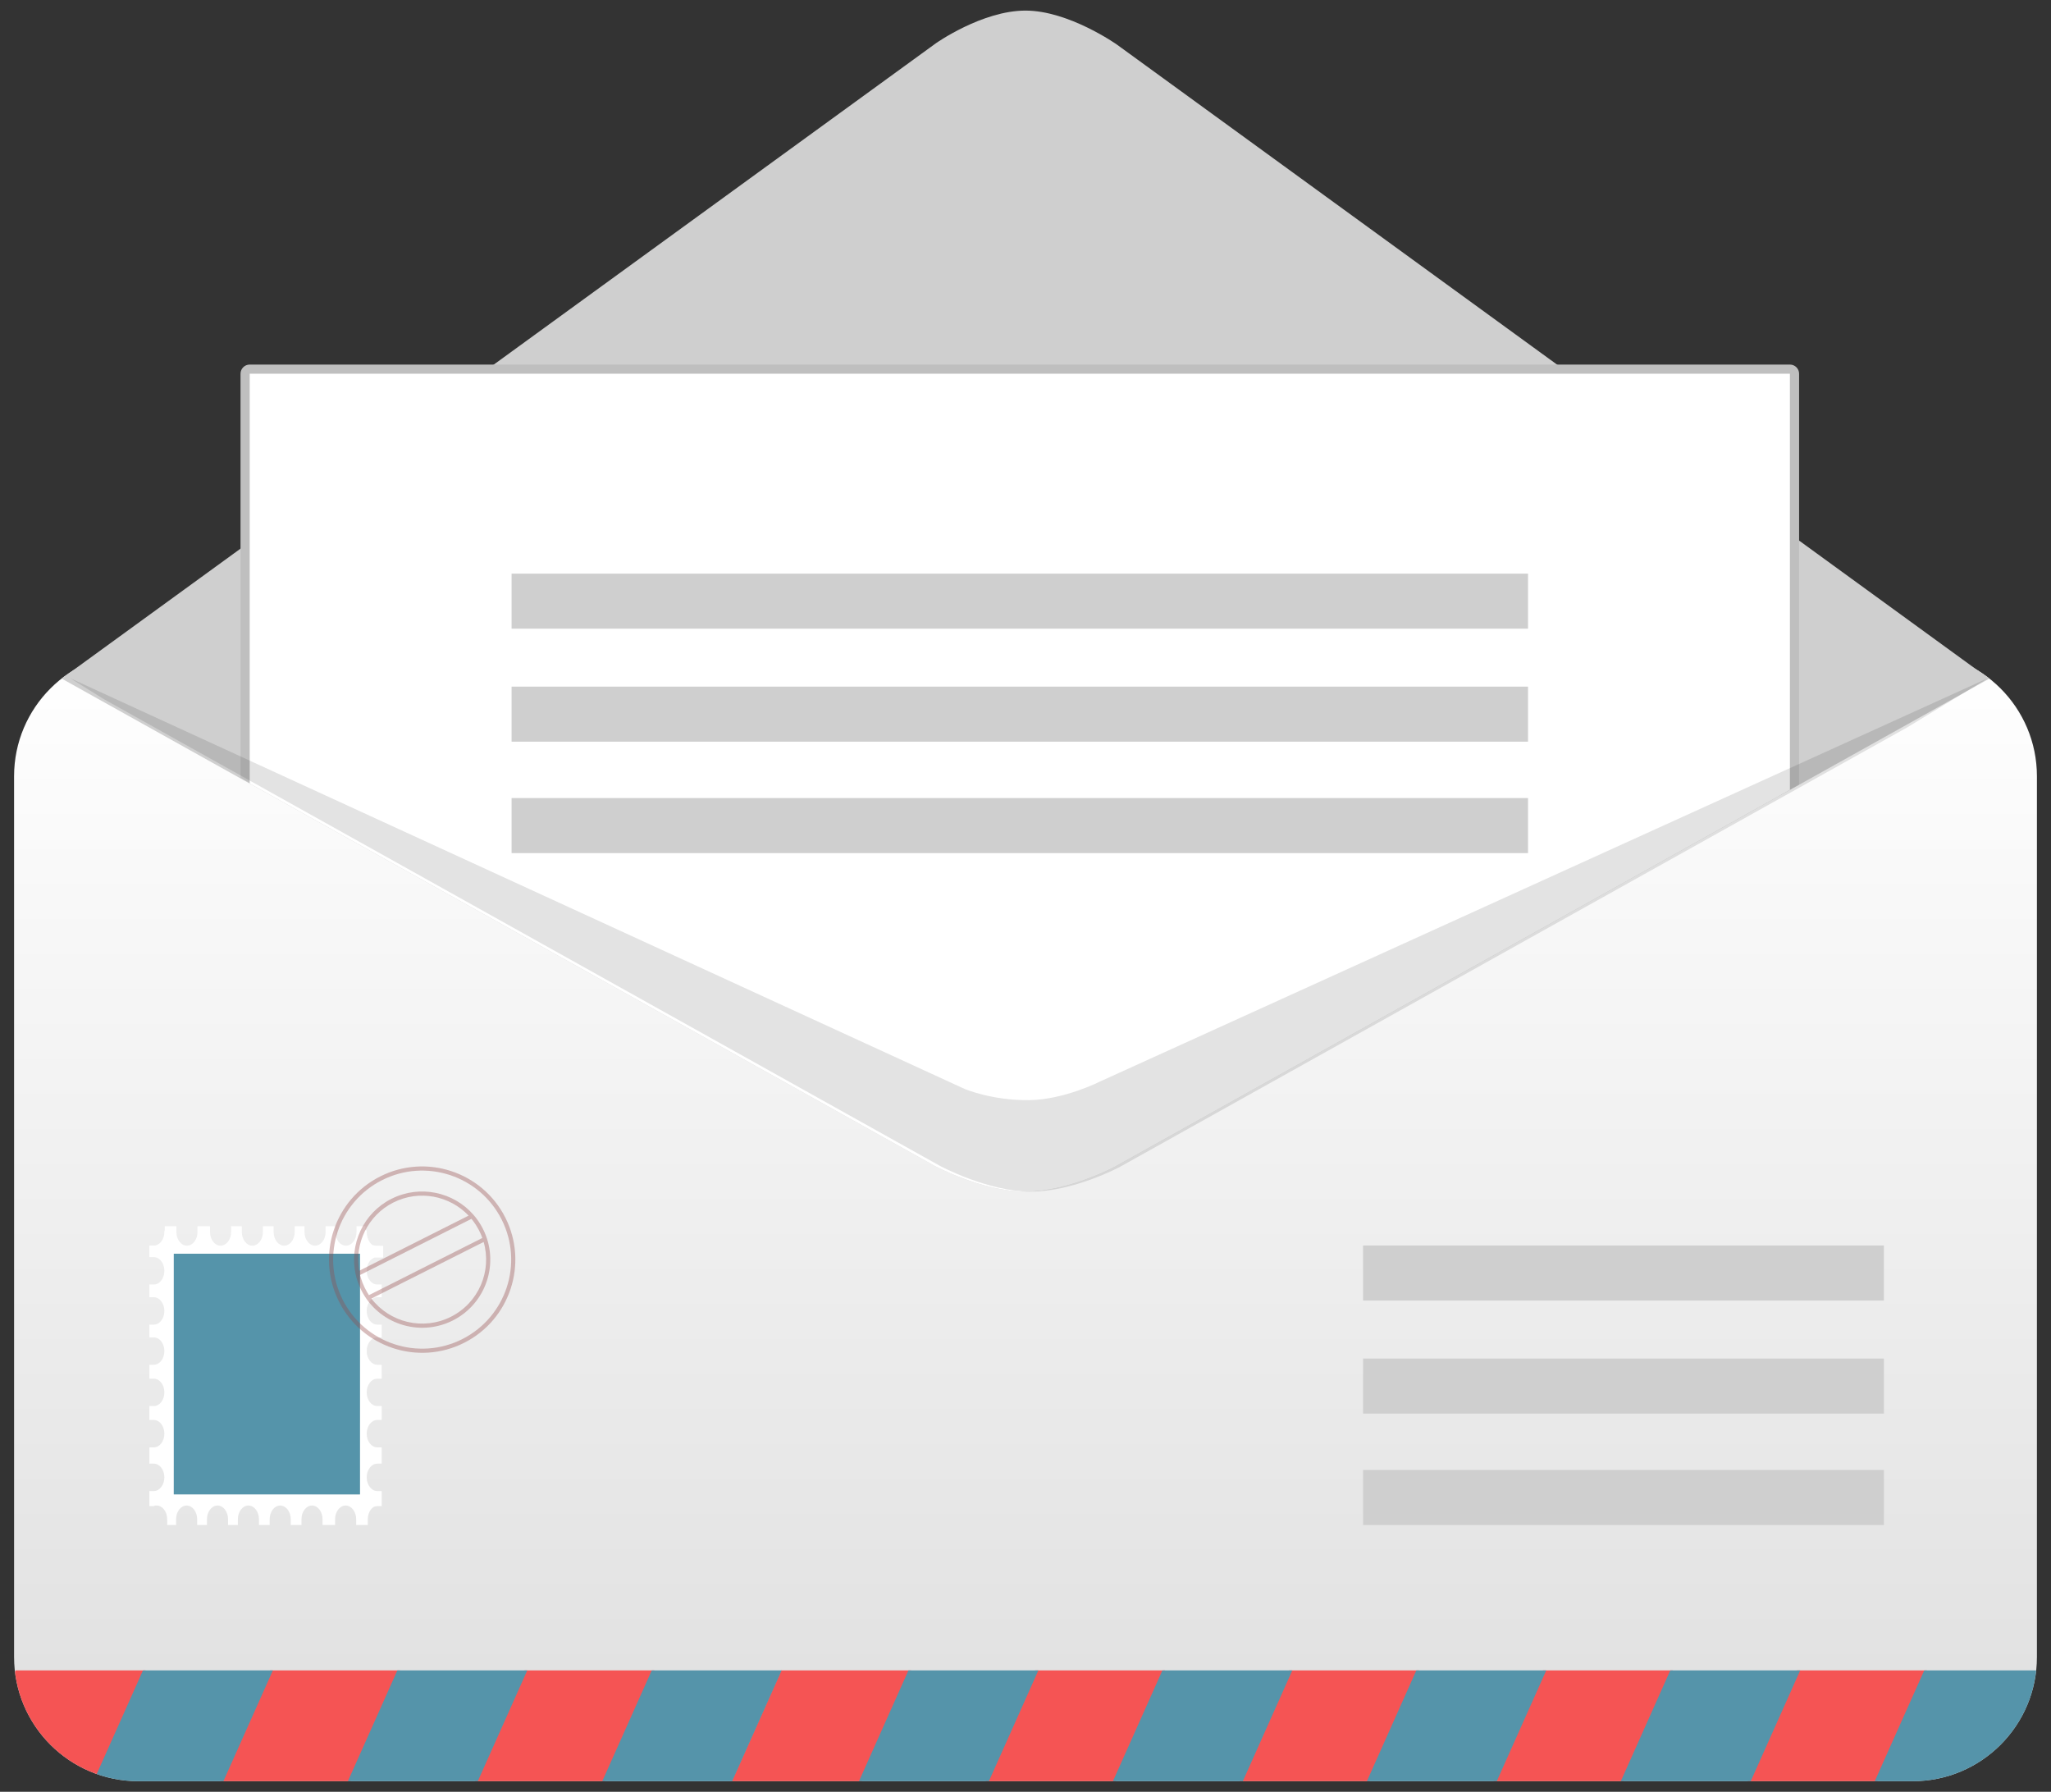
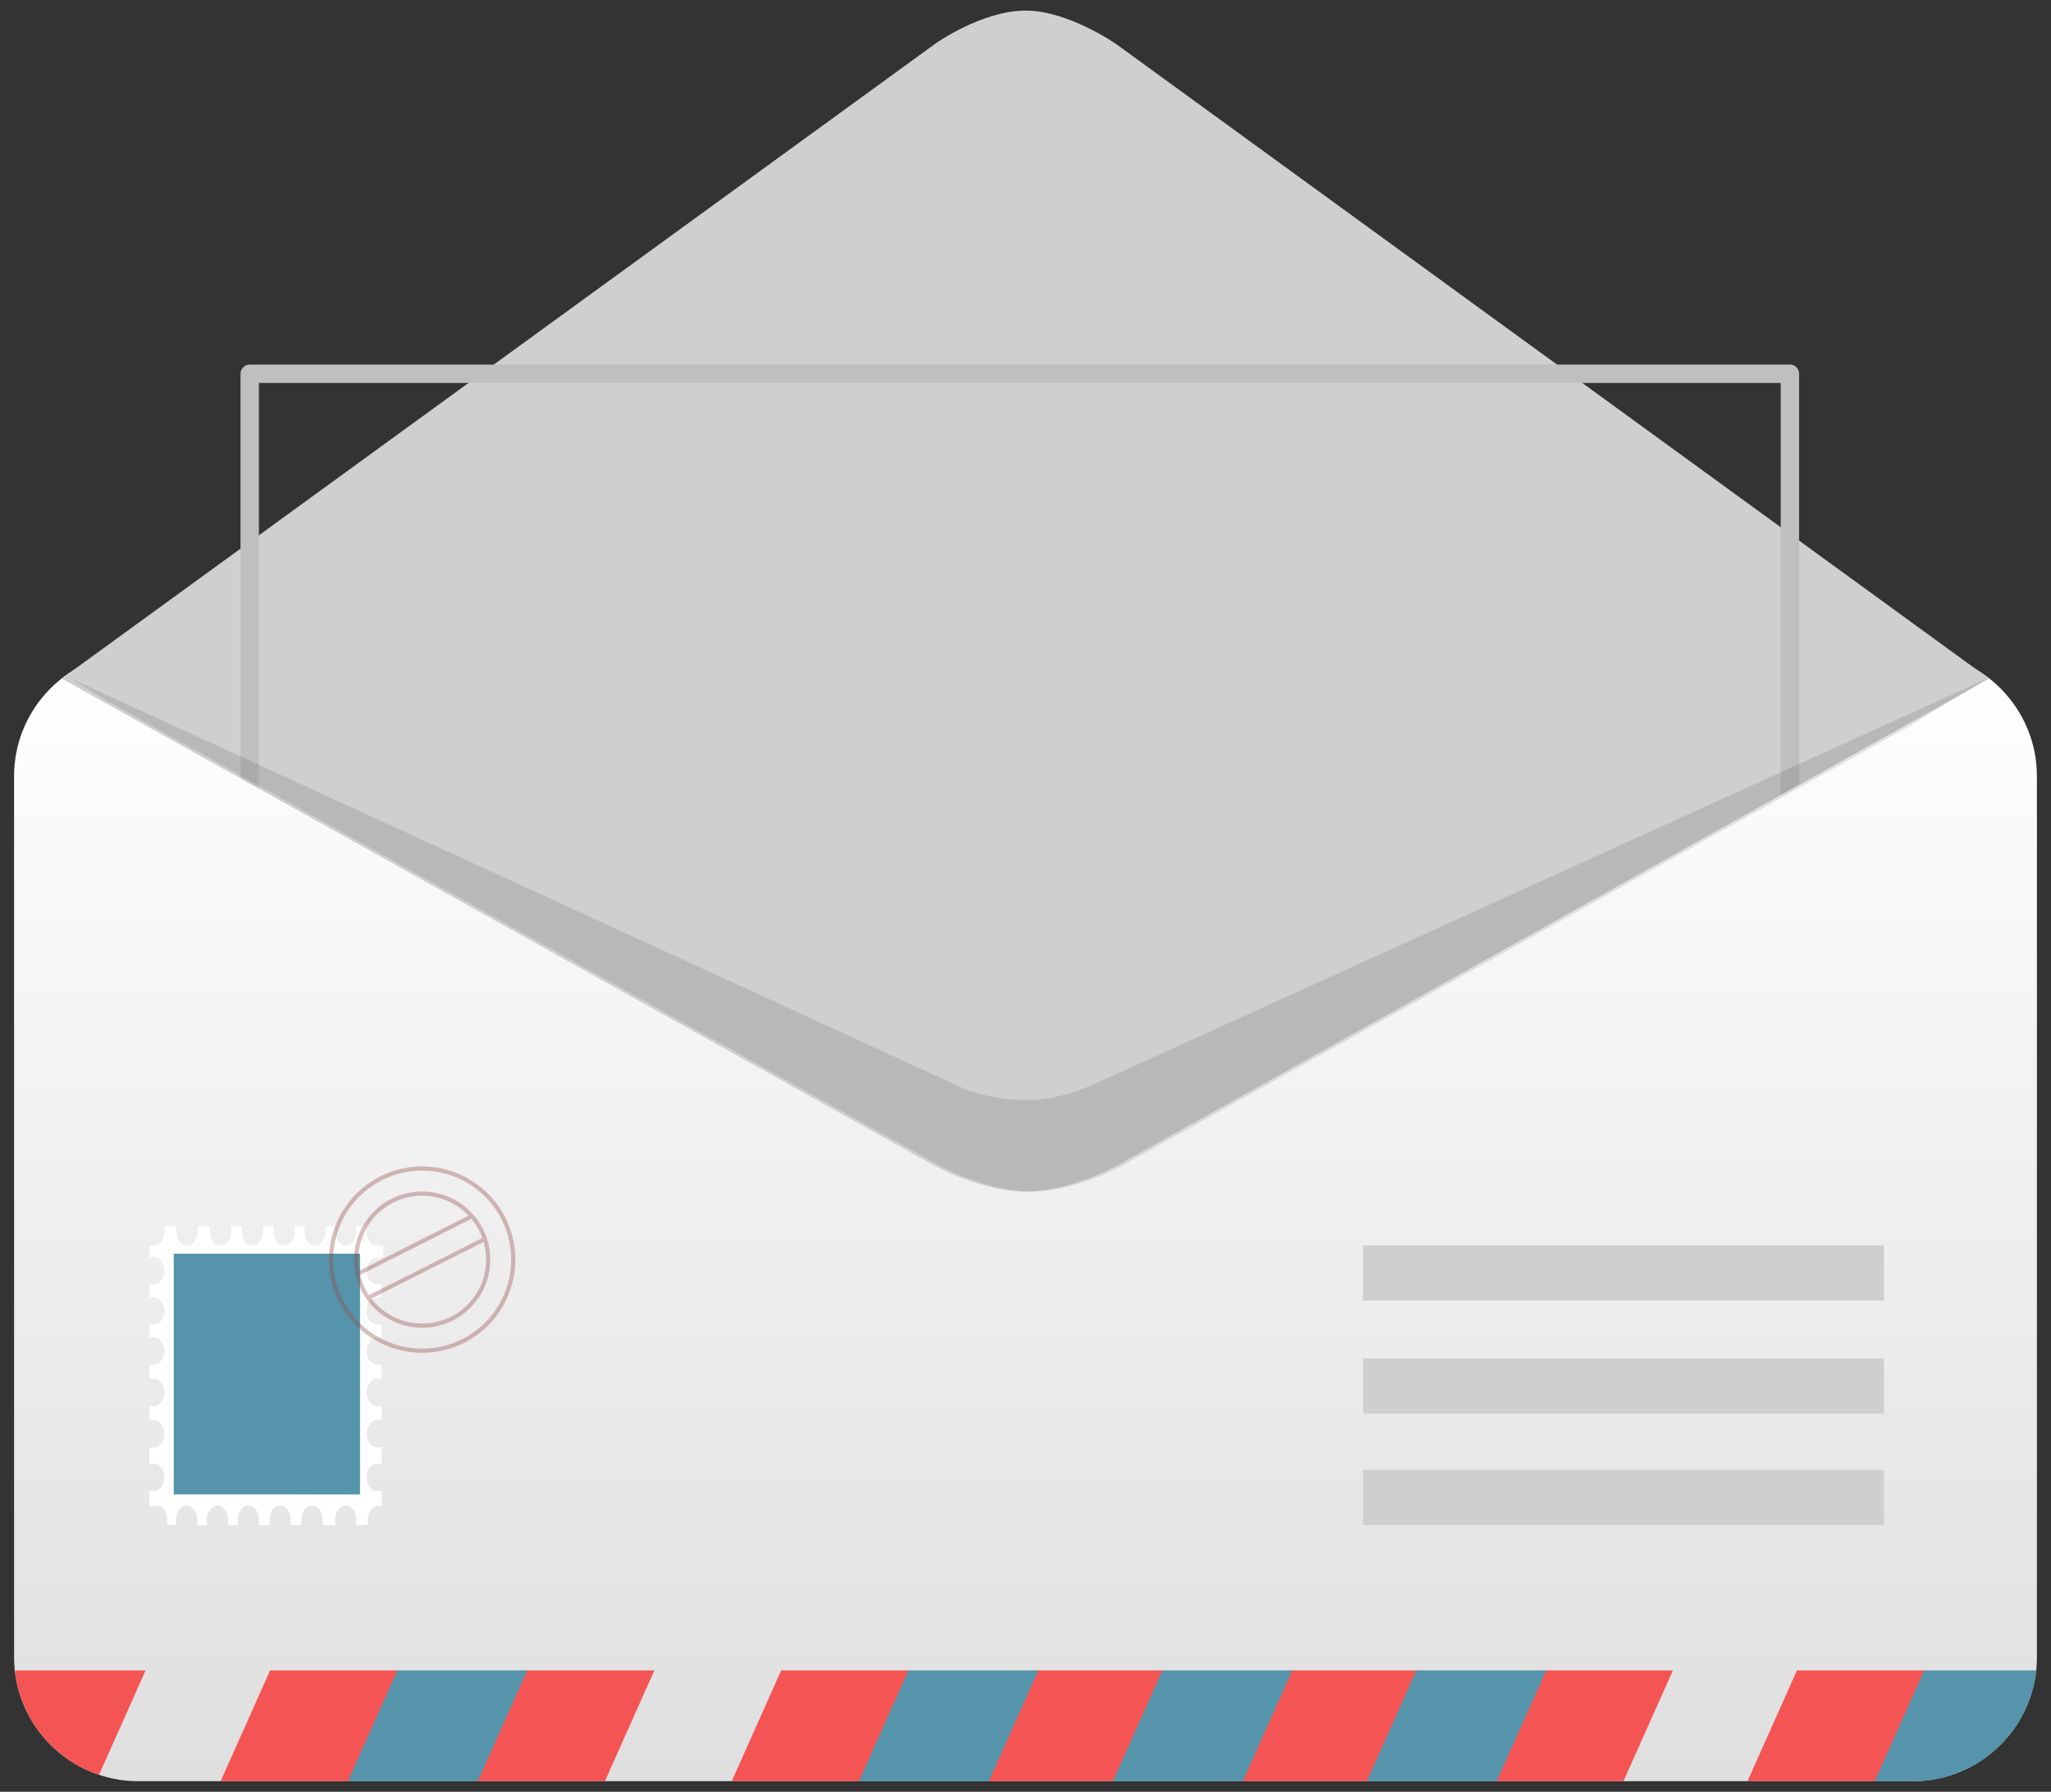
<svg xmlns="http://www.w3.org/2000/svg" width="100%" height="100%" viewBox="0 0 166 145" version="1.1" xml:space="preserve" style="fill-rule:evenodd;clip-rule:evenodd;stroke-linejoin:round;stroke-miterlimit:2;">
  <rect x="0" y="0" width="166" height="145" fill="#333333" stroke="none" />
  <g id="Layer1">
    <g>
      <path d="M164.86,62.816c0,-5.548 -4.504,-10.051 -10.052,-10.051l-143.616,0c-5.548,0 -10.052,4.503 -10.052,10.051l0,71.275c0,5.548 4.504,10.052 10.052,10.052l143.616,0c5.548,0 10.052,-4.504 10.052,-10.052l0,-71.275Z" style="fill:url(#_Linear1);" />
      <clipPath id="_clip2">
        <path d="M164.86,62.816c0,-5.548 -4.504,-10.051 -10.052,-10.051l-143.616,0c-5.548,0 -10.052,4.503 -10.052,10.051l0,71.275c0,5.548 4.504,10.052 10.052,10.052l143.616,0c5.548,0 10.052,-4.504 10.052,-10.052l0,-71.275Z" />
      </clipPath>
      <g clip-path="url(#_clip2)">
        <path d="M83,96.431c-3.502,0 -7.384,-2.098 -7.384,-2.098l-74.476,-41.568l163.72,0l-74.618,41.647c0,0 -3.74,2.019 -7.242,2.019Z" style="fill:#cfcfcf;" />
        <g>
          <path d="M11.786,135.175l-10.515,0l-4.003,8.968l10.515,0l4.003,-8.968Z" style="fill:#f55454;" />
          <path d="M32.375,135.175l-10.515,0l-4.003,8.968l10.515,0l4.003,-8.968Z" style="fill:#f55454;" />
          <path d="M52.964,135.175l-10.515,0l-4.003,8.968l10.515,0l4.003,-8.968Z" style="fill:#f55454;" />
          <path d="M73.741,135.175l-10.515,0l-4.003,8.968l10.515,0l4.003,-8.968Z" style="fill:#f55454;" />
          <path d="M94.294,135.175l-10.515,0l-4.003,8.968l10.515,0l4.003,-8.968Z" style="fill:#f55454;" />
          <path d="M114.848,135.175l-10.515,0l-4.004,8.968l10.515,0l4.004,-8.968Z" style="fill:#f55454;" />
          <path d="M135.401,135.175l-10.515,0l-4.003,8.968l10.514,0l4.004,-8.968Z" style="fill:#f55454;" />
          <path d="M155.954,135.175l-10.515,0l-4.003,8.968l10.515,0l4.003,-8.968Z" style="fill:#f55454;" />
-           <path d="M22.087,135.175l-10.515,0l-4.004,8.968l10.515,0l4.004,-8.968Z" style="fill:#5594aa;" />
          <path d="M42.676,135.175l-10.515,0l-4.004,8.968l10.515,0l4.004,-8.968Z" style="fill:#5594aa;" />
-           <path d="M63.265,135.175l-10.515,0l-4.004,8.968l10.515,0l4.004,-8.968Z" style="fill:#5594aa;" />
          <path d="M84.041,135.175l-10.515,0l-4.003,8.968l10.515,0l4.003,-8.968Z" style="fill:#5594aa;" />
          <path d="M104.595,135.175l-10.515,0l-4.004,8.968l10.515,0l4.004,-8.968Z" style="fill:#5594aa;" />
          <path d="M125.148,135.175l-10.515,0l-4.003,8.968l10.514,0l4.004,-8.968Z" style="fill:#5594aa;" />
-           <path d="M145.701,135.175l-10.515,0l-4.003,8.968l10.515,0l4.003,-8.968Z" style="fill:#5594aa;" />
          <path d="M166.254,135.175l-10.514,0l-4.004,8.968l10.515,0l4.003,-8.968Z" style="fill:#5594aa;" />
        </g>
      </g>
      <path d="M83,0.857c3.502,0 7.384,2.741 7.384,2.741l70.53,51.273l-5.358,-0.527l-146.25,0.226l-3.651,-0.135l70.103,-50.941c0,0 3.74,-2.637 7.242,-2.637Z" style="fill:#cfcfcf;" />
      <path d="M20.954,30.989l0,32.774l-1.487,-0.814l0,-32.704c0,-0.41 0.333,-0.743 0.743,-0.743l124.658,0c0.411,0 0.744,0.333 0.744,0.743l0,33.242l-1.487,0.835l0,-33.333l-123.171,0Z" style="fill:#bfbfbf;" />
-       <path d="M144.868,63.922l-54.626,30.49c0,0 -3.74,2.019 -7.242,2.019c-3.502,0 -7.384,-2.098 -7.384,-2.098l-55.406,-30.925l0,-33.163l124.658,0l0,33.677Z" style="fill:#fff;" />
      <path d="M154.376,58.856l-63.703,35.556c0,0 -3.74,2.019 -7.242,2.019c-3.502,0 -7.384,-2.098 -7.384,-2.098l-67.664,-37.767l-2.728,-1.695l72.434,33.259c0,0 2.238,0.946 5.248,0.898c2.8,-0.046 5.636,-1.479 5.636,-1.479l71.941,-32.678l-6.538,3.985Z" style="fill-opacity:0.11;" />
      <rect x="41.406" y="64.584" width="82.266" height="4.454" style="fill:#cfcfcf;" />
      <rect x="41.406" y="55.566" width="82.266" height="4.454" style="fill:#cfcfcf;" />
      <rect x="41.406" y="46.421" width="82.266" height="4.454" style="fill:#cfcfcf;" />
      <rect x="110.321" y="118.957" width="42.154" height="4.454" style="fill:#cfcfcf;" />
      <rect x="110.321" y="109.939" width="42.154" height="4.454" style="fill:#cfcfcf;" />
      <rect x="110.321" y="100.794" width="42.154" height="4.454" style="fill:#cfcfcf;" />
      <g>
        <path d="M13.336,99.557l0,-0.326l0.941,0l0,0.467c0,0.612 0.382,1.108 0.853,1.108c0.471,0 0.853,-0.496 0.853,-1.108l0,-0.467l1.015,0l0,0.467c0,0.612 0.382,1.108 0.853,1.108c0.471,0 0.853,-0.496 0.853,-1.108l0,-0.467l0.868,0l0,0.467c0,0.612 0.382,1.108 0.853,1.108c0.47,0 0.853,-0.496 0.853,-1.108l0,-0.467l0.867,0l0,0.467c0,0.612 0.382,1.108 0.853,1.108c0.471,0 0.853,-0.496 0.853,-1.108l0,-0.467l0.794,0l0,0.467c0,0.612 0.383,1.108 0.854,1.108c0.47,0 0.853,-0.496 0.853,-1.108l0,-0.467l0.794,0l0,0.467c0,0.612 0.382,1.108 0.853,1.108c0.471,0 0.853,-0.496 0.853,-1.108l0,-0.467l0.72,0l0,0.259c0.063,0.033 0.106,0.093 0.106,0.199c0,0.415 0.17,0.819 0.426,1.036c0.1,0.053 0.208,0.081 0.321,0.081c0.361,0 0.588,0.014 0.588,0.014l0,0.951l-0.698,-0.003c-0.366,0.125 -0.637,0.558 -0.637,1.072c0,0.612 0.383,1.108 0.853,1.108l0.361,0l0,1.031l-0.361,0c-0.47,0 -0.853,0.497 -0.853,1.109c0,0.611 0.383,1.108 0.853,1.108l0.361,0l0,1.031l-0.361,0c-0.47,0 -0.853,0.496 -0.853,1.108c0,0.611 0.383,1.108 0.853,1.108l0.361,0l0,1.126l-0.361,0c-0.47,0 -0.853,0.497 -0.853,1.108c0,0.612 0.383,1.108 0.853,1.108l0.361,0l0,1.127l-0.361,0c-0.47,0 -0.853,0.496 -0.853,1.108c0,0.612 0.383,1.108 0.853,1.108l0.361,0l0,1.318l-0.361,0c-0.47,0 -0.853,0.496 -0.853,1.108c0,0.611 0.383,1.108 0.853,1.108l0.361,0l0,1.222l-0.361,0c-0.1,0 -0.197,0.023 -0.287,0.064c-0.283,0.181 -0.477,0.559 -0.477,0.995l0,0.468l-0.941,0l0,-0.468c0,-0.611 -0.382,-1.108 -0.853,-1.108c-0.471,0 -0.853,0.497 -0.853,1.108l0,0.468l-1.015,0l0,-0.468c0,-0.611 -0.382,-1.108 -0.853,-1.108c-0.471,0 -0.853,0.497 -0.853,1.108l0,0.468l-0.868,0l0,-0.468c0,-0.611 -0.382,-1.108 -0.853,-1.108c-0.471,0 -0.853,0.497 -0.853,1.108l0,0.468l-0.867,0l0,-0.468c0,-0.611 -0.383,-1.108 -0.853,-1.108c-0.471,0 -0.854,0.497 -0.854,1.108l0,0.468l-0.794,0l0,-0.468c0,-0.611 -0.382,-1.108 -0.853,-1.108c-0.47,0 -0.853,0.497 -0.853,1.108l0,0.468l-0.794,0l0,-0.468c0,-0.611 -0.382,-1.108 -0.853,-1.108c-0.471,0 -0.853,0.497 -0.853,1.108l0,0.468l-0.72,0l0,-0.468c0,-0.611 -0.383,-1.108 -0.853,-1.108c-0.052,0 -0.101,0 -0.146,-0.001c-0.027,0.014 -0.054,0.031 -0.082,0.05l-0.36,0l0,-1.222l0.36,0c0.471,0 0.853,-0.497 0.853,-1.108c0,-0.612 -0.382,-1.108 -0.853,-1.108l-0.36,0l0,-1.318l0.36,0c0.471,0 0.853,-0.496 0.853,-1.108c0,-0.612 -0.382,-1.108 -0.853,-1.108l-0.36,0l0,-1.127l0.36,0c0.471,0 0.853,-0.496 0.853,-1.108c0,-0.611 -0.382,-1.108 -0.853,-1.108l-0.36,0l0,-1.126l0.36,0c0.471,0 0.853,-0.497 0.853,-1.108c0,-0.612 -0.382,-1.108 -0.853,-1.108l-0.36,0l0,-1.031l0.36,0c0.471,0 0.853,-0.497 0.853,-1.108c0,-0.612 -0.382,-1.109 -0.853,-1.109l-0.36,0l0,-1.031l0.36,0c0.471,0 0.853,-0.496 0.853,-1.108c0,-0.611 -0.382,-1.108 -0.853,-1.108l-0.36,0l0,-0.935l0.36,0c0.471,0 0.853,-0.497 0.853,-1.108c0,-0.056 0.012,-0.099 0.033,-0.132Zm0.728,21.321l15.032,0.058l0.042,-19.172l-14.977,-0.057l-0.097,19.171Z" style="fill:#fff;" />
        <rect x="14.064" y="101.457" width="15.074" height="19.478" style="fill:#5594aa;" />
      </g>
      <g opacity="0.36">
        <path d="M30.774,95.202c-3.717,1.873 -5.213,6.412 -3.339,10.128c1.873,3.717 6.412,5.213 10.128,3.339c3.717,-1.873 5.213,-6.412 3.34,-10.128c-1.874,-3.717 -6.412,-5.213 -10.129,-3.339Zm0.152,0.3c3.55,-1.79 7.886,-0.36 9.676,3.19c1.79,3.551 0.36,7.887 -3.19,9.677c-3.551,1.79 -7.887,0.36 -9.677,-3.19c-1.79,-3.551 -0.36,-7.887 3.191,-9.677Z" style="fill:#934949;" />
        <path d="M28.784,103.124c-0.531,-2.403 0.605,-4.954 2.903,-6.112c2.297,-1.158 5.024,-0.555 6.64,1.302l0,0c0.295,0.339 0.553,0.72 0.765,1.14c1.37,2.717 0.276,6.035 -2.441,7.405c-2.718,1.369 -6.036,0.275 -7.405,-2.442c-0.212,-0.419 -0.365,-0.853 -0.462,-1.292l0,-0.001Zm10.361,-2.618l-9.085,4.58c1.483,1.937 4.182,2.61 6.439,1.472c2.257,-1.138 3.321,-3.708 2.646,-6.052Zm-0.987,-1.871l-9.015,4.544l0.001,0.007c0.017,0.068 0.036,0.135 0.055,0.202c0.039,0.133 0.083,0.264 0.133,0.393c0.105,0.274 0.233,0.539 0.381,0.791c0.048,0.08 0.097,0.159 0.149,0.236l0,0.001l9.178,-4.627l0,-0.001c-0.032,-0.087 -0.066,-0.174 -0.102,-0.259c-0.114,-0.27 -0.251,-0.53 -0.409,-0.777c-0.074,-0.117 -0.153,-0.23 -0.237,-0.341c-0.042,-0.055 -0.085,-0.11 -0.13,-0.164l-0.004,-0.005Zm-0.231,-0.261c-1.532,-1.616 -3.999,-2.114 -6.089,-1.061c-2.089,1.053 -3.156,3.333 -2.768,5.526l8.857,-4.465Z" style="fill:#934949;" />
      </g>
    </g>
  </g>
  <defs>
    <linearGradient id="_Linear1" x1="0" y1="0" x2="1" y2="0" gradientUnits="userSpaceOnUse" gradientTransform="matrix(5.59531e-15,91.378,-51.002,3.12296e-15,83,52.764)">
      <stop offset="0" style="stop-color:#fff;stop-opacity:1" />
      <stop offset="1" style="stop-color:#dfdfdf;stop-opacity:1" />
    </linearGradient>
  </defs>
</svg>